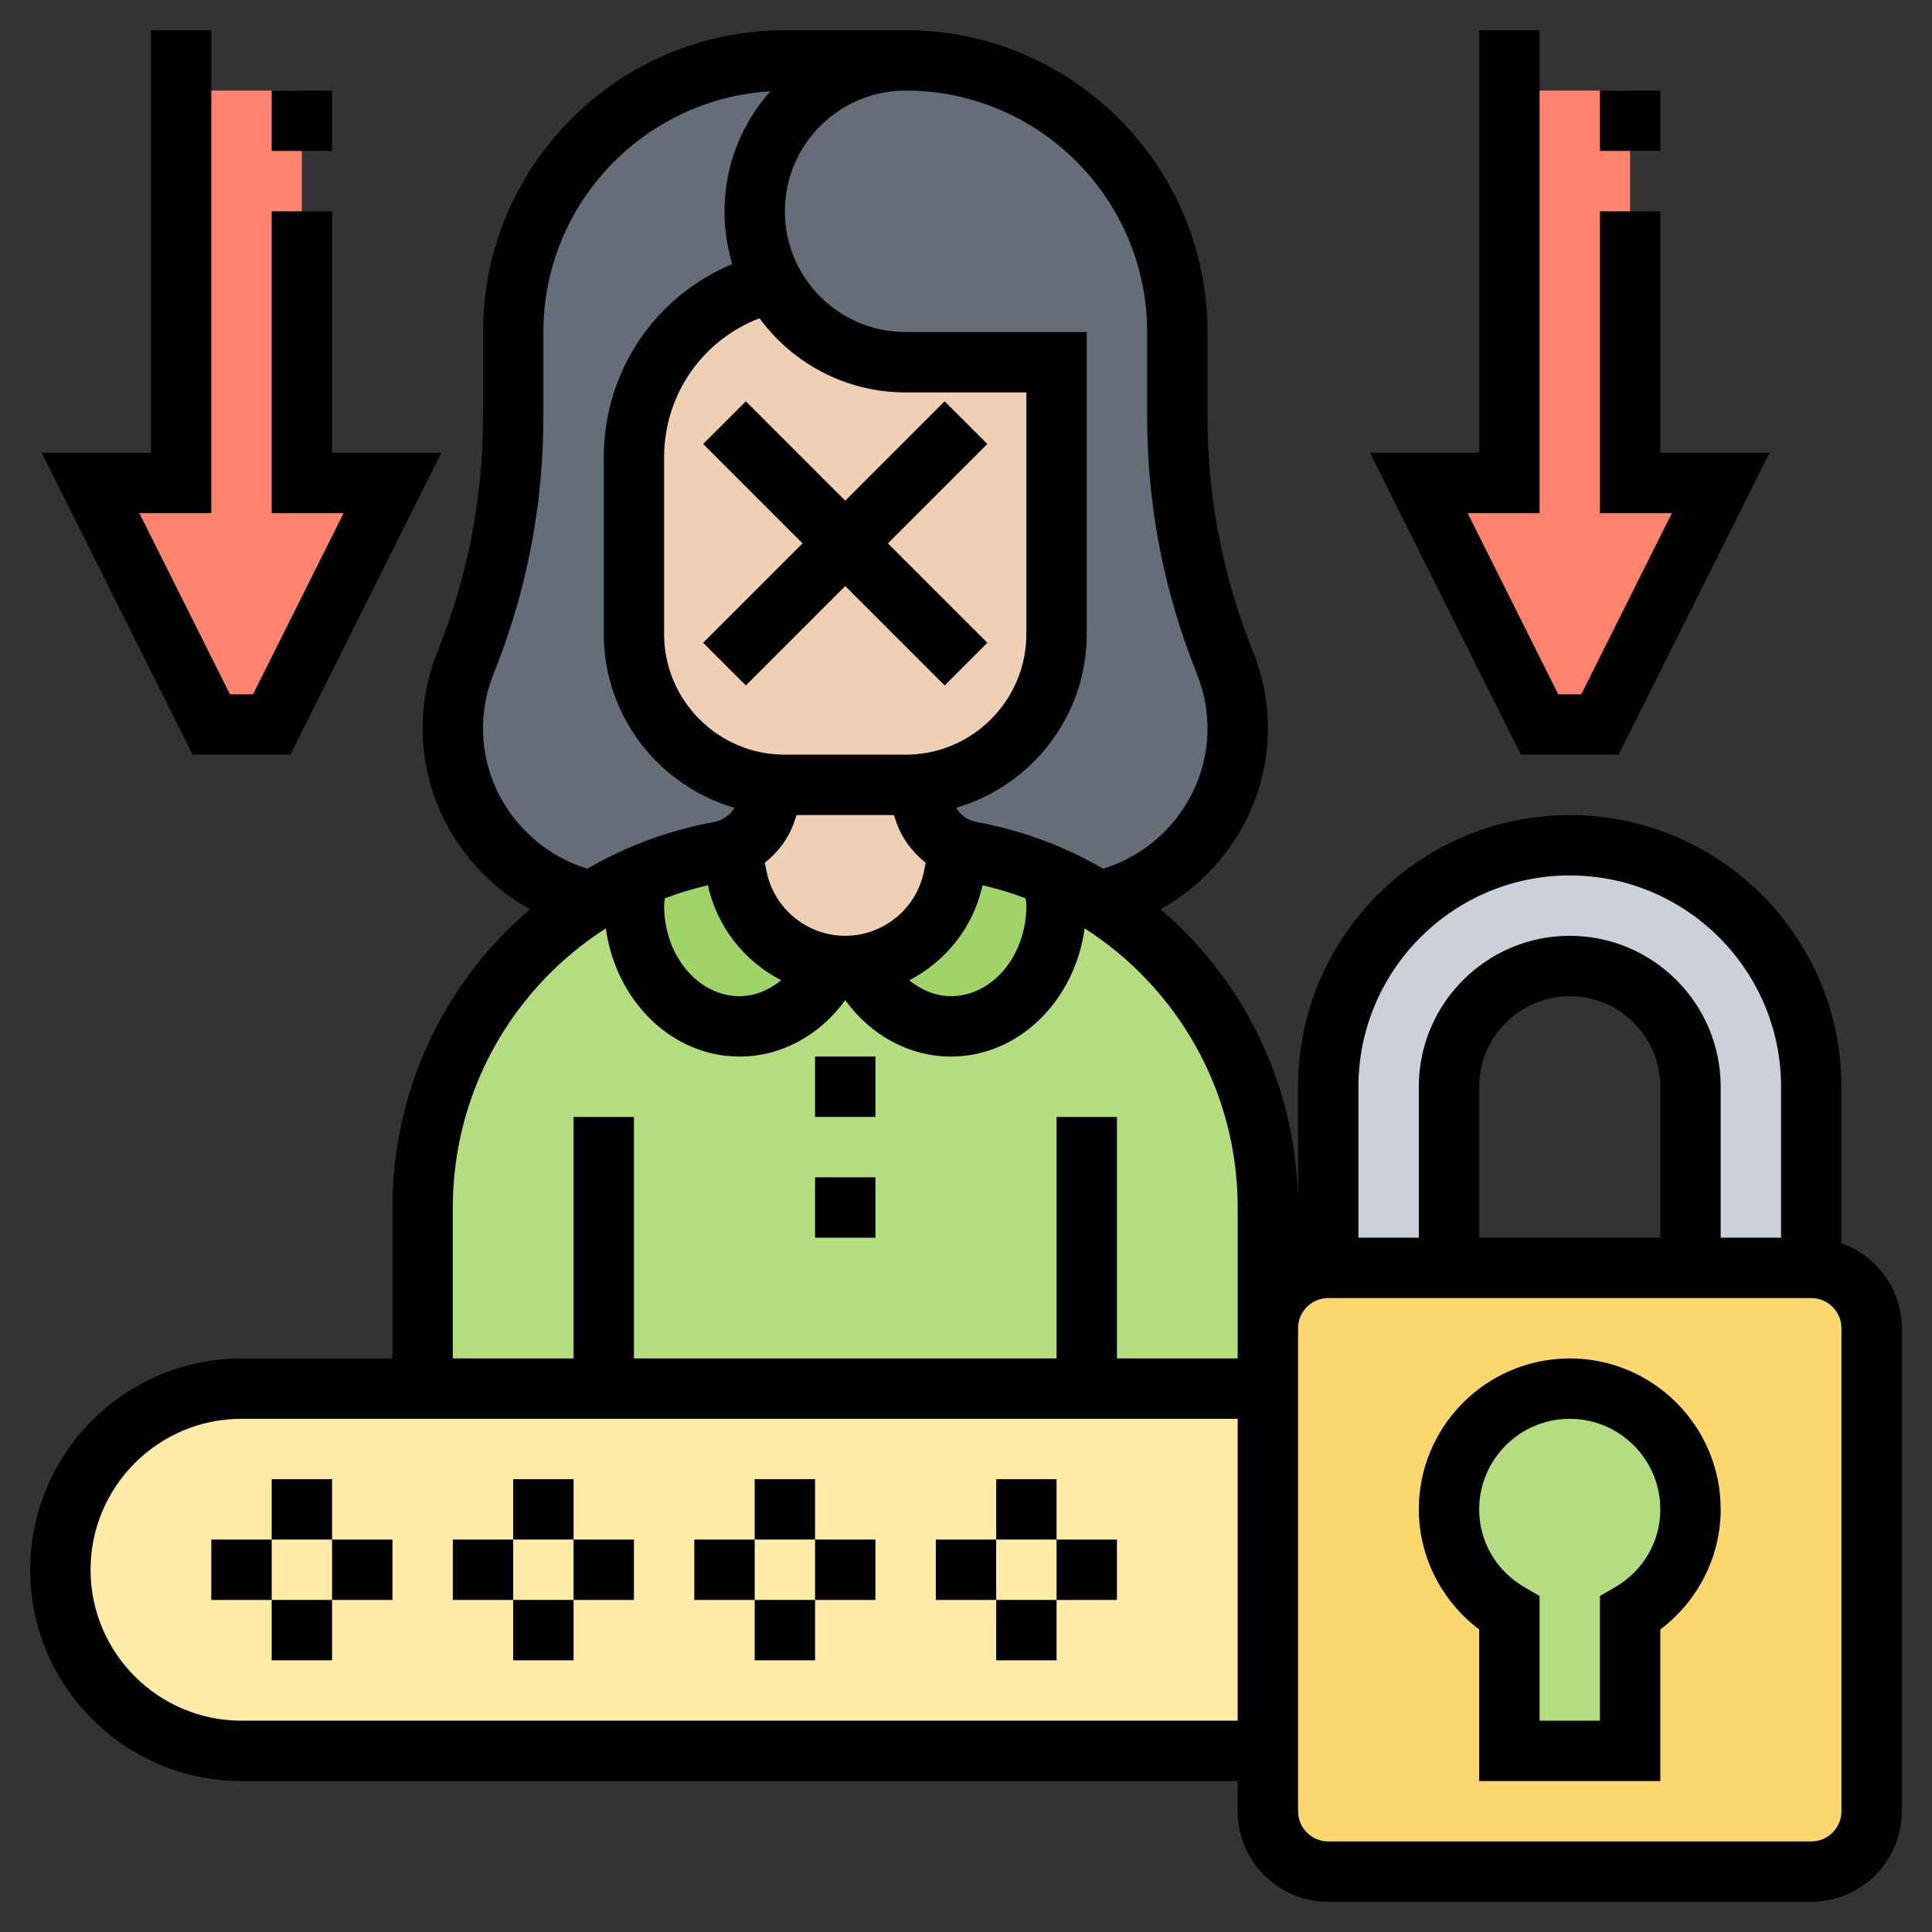
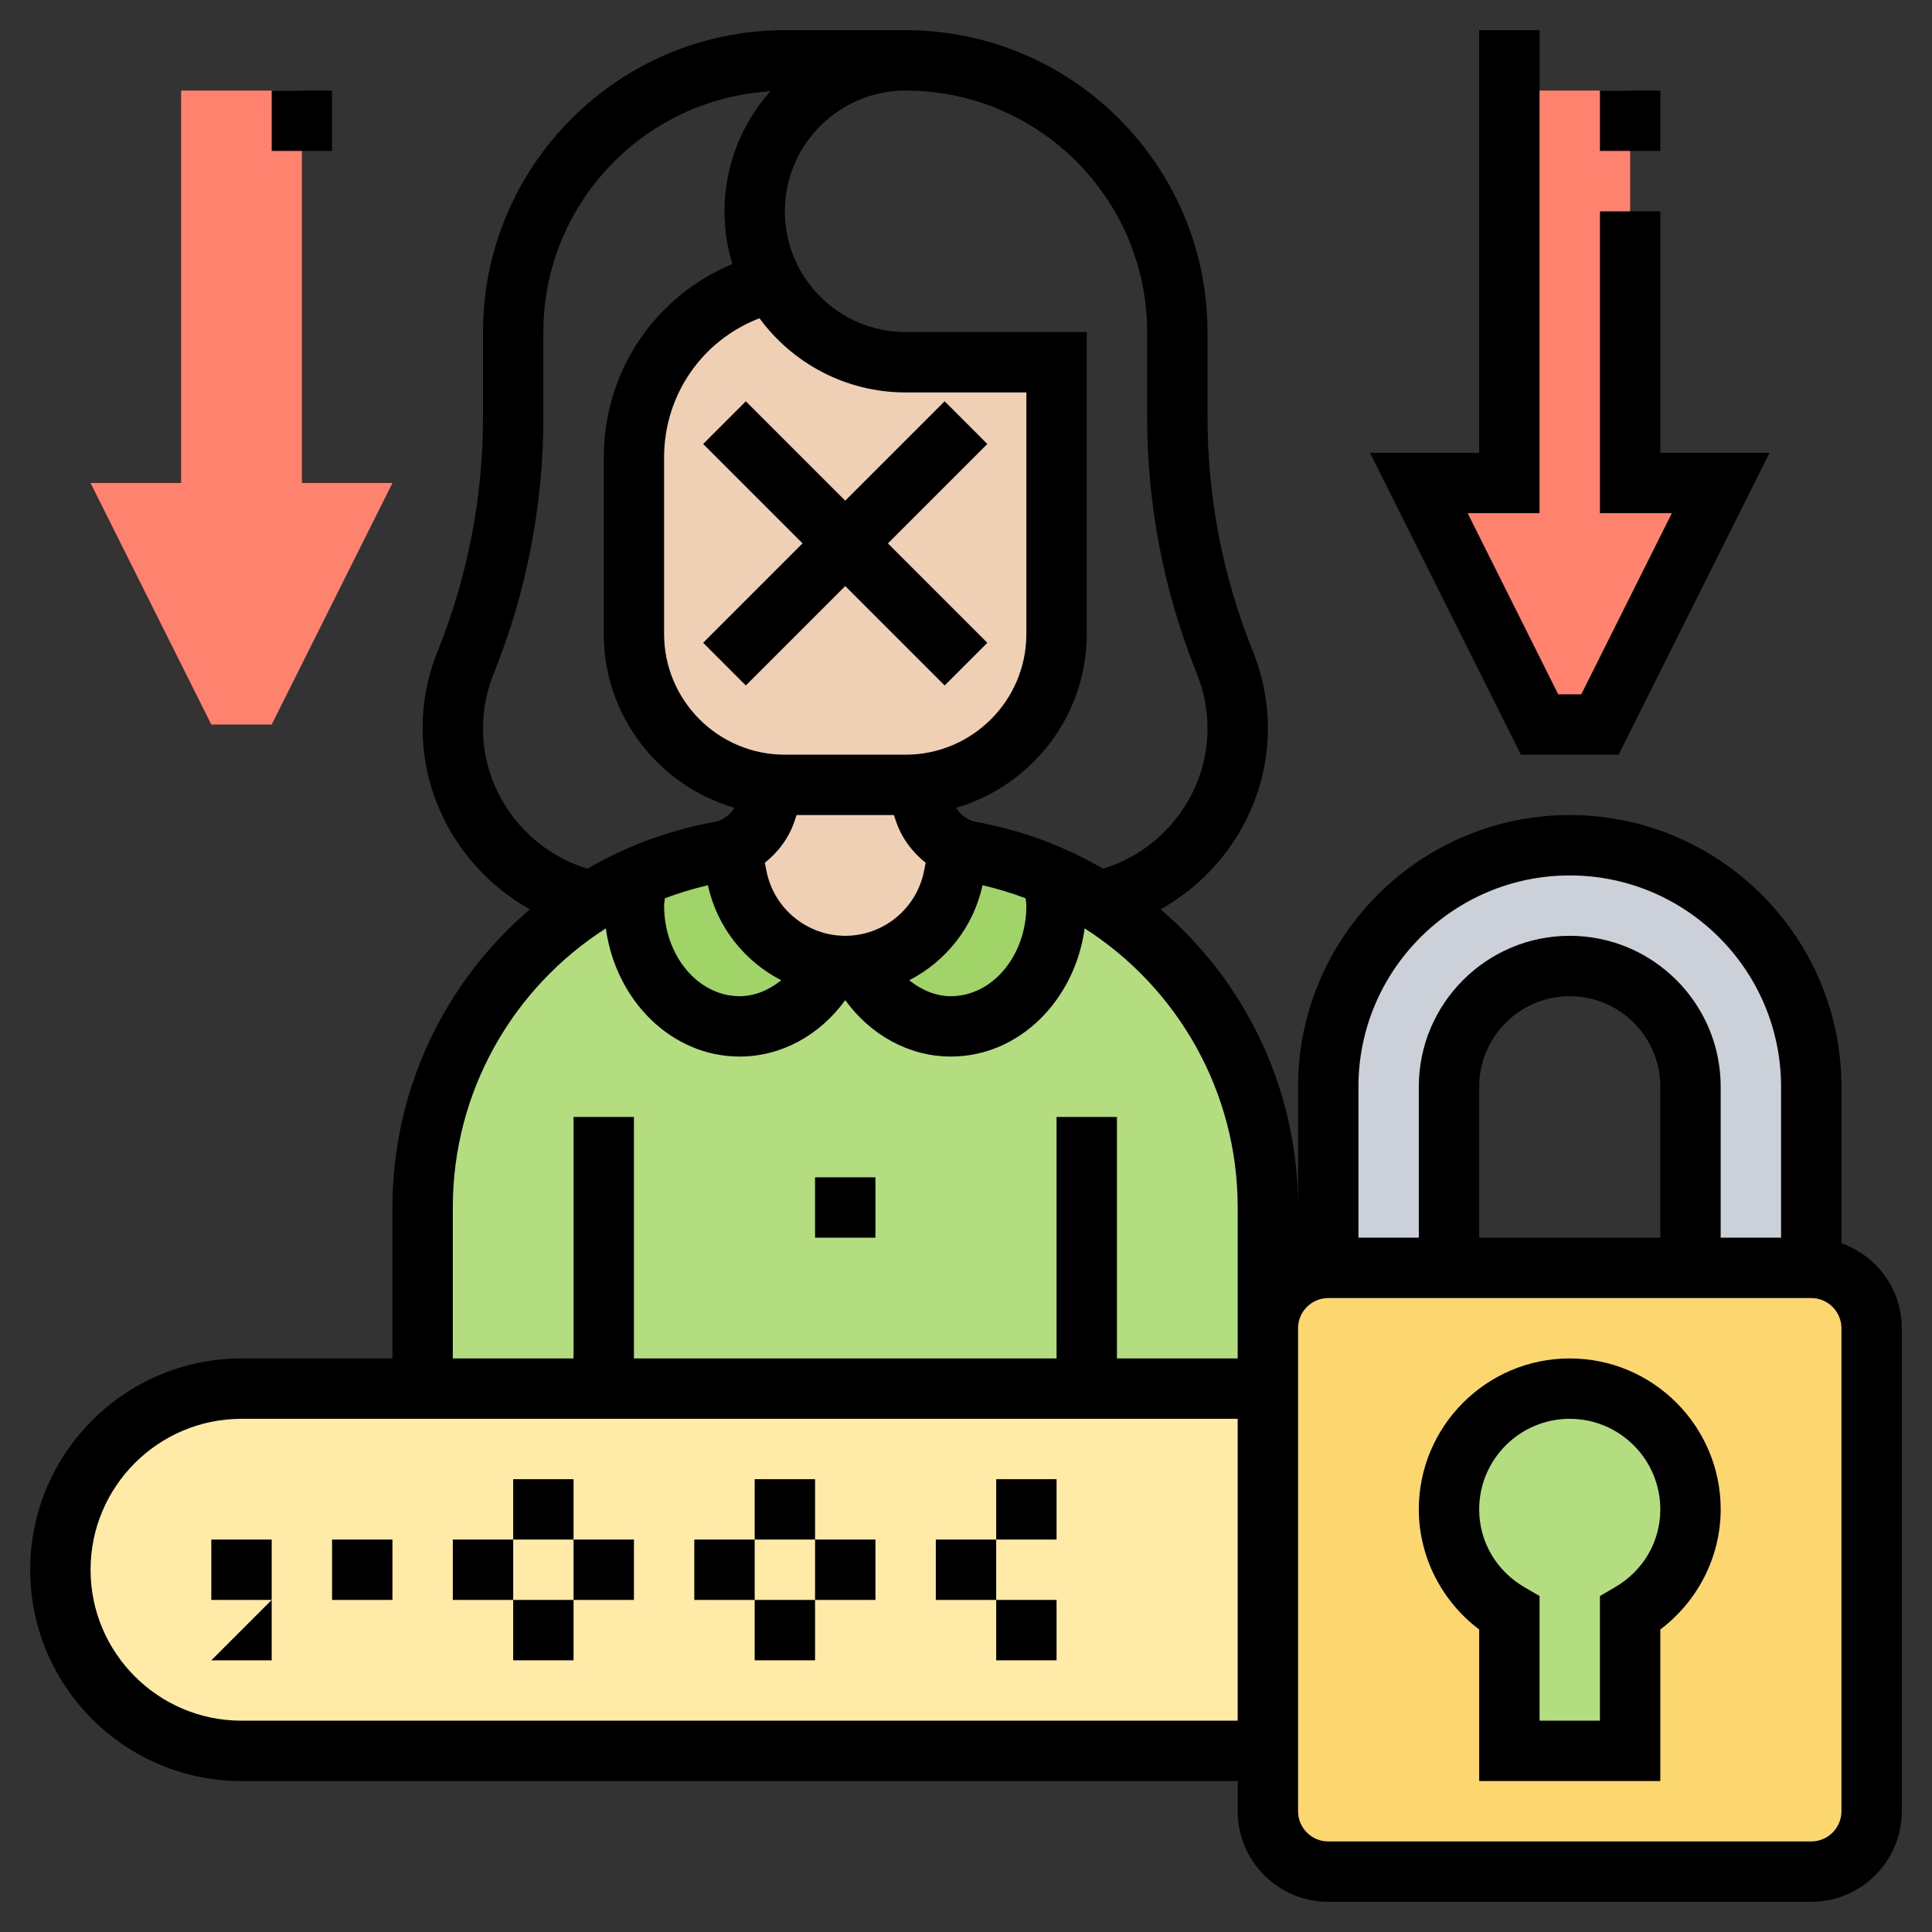
<svg xmlns="http://www.w3.org/2000/svg" id="Layer_5" enable-background="new 0 0 64 64" height="512" viewBox="0 0 64 64" width="512">
  <rect x="0" y="0" width="64" height="64" fill="#333333" stroke="none" />
  <g>
    <g>
      <g>
-         <path d="m40.58 21.95c-1.05-2.59-1.58-5.35-1.58-8.14v-2.81c0-4.97-4.03-9-9-9h-4c-4.97 0-9 4.03-9 9v2.81c0 2.79-.53 5.55-1.58 8.14-.28.69-.42 1.44-.42 2.19 0 2.8 1.97 5.14 4.59 5.72l1.51-.8 2.73-.85c.14-.02.27-.06.39-.12.54-.21.96-.65 1.15-1.21l.3-.89v-.01c-2.61-.16-4.67-2.33-4.67-4.98v-5.85c0-2.78 1.93-5.16 4.59-5.79.23.44.53.83.87 1.18.91.9 2.16 1.46 3.54 1.46h5v9c0 2.65-2.06 4.82-4.67 4.98v.01l.3.89c.14.43.42.79 1.15 1.21.12.06.25.1.39.12.96.17 1.87.46 2.73.85.52.23 1.03.5 1.51.8 2.62-.58 4.59-2.92 4.59-5.72 0-.75-.14-1.5-.42-2.19z" fill="#656d78" />
-       </g>
+         </g>
      <g>
        <path d="m24.5 34c1.31 0 2.44-.82 3.05-2.03.15.02.3.03.45.03s.3-.01.45-.03c.61 1.21 1.74 2.03 3.05 2.03 1.93 0 3.5-1.79 3.5-4 0-.33-.03-.64-.1-.94.52.23 1.03.5 1.51.8 3.39 2.14 5.59 5.92 5.59 10.14v4 2h-6-16-6v-6c0-2.9 1.04-5.58 2.78-7.68.8-.96 1.75-1.79 2.81-2.46l1.51-.8c-.07.3-.1.61-.1.94 0 2.21 1.57 4 3.5 4z" fill="#b4dd7f" />
      </g>
      <g>
        <path d="m32.17 28.21c.96.17 1.87.46 2.73.85.07.3.1.61.1.94 0 2.21-1.57 4-3.5 4-1.31 0-2.44-.82-3.05-2.03.7-.09 1.34-.37 1.87-.8.64-.52 1.1-1.25 1.27-2.11l.19-.96v-.01c.12.06.25.1.39.12z" fill="#a0d468" />
      </g>
      <g>
        <path d="m24.22 28.09v.01l.19.96c.31 1.56 1.59 2.72 3.14 2.91-.61 1.21-1.74 2.03-3.05 2.03-1.93 0-3.5-1.79-3.5-4 0-.33.03-.64.1-.94l2.73-.85c.14-.02.27-.06.39-.12z" fill="#a0d468" />
      </g>
      <g>
        <path d="m60 36v6h-4v-6c0-2.21-1.79-4-4-4-1.1 0-2.1.45-2.83 1.17-.72.73-1.17 1.73-1.17 2.83v6h-4v-6c0-2.21.9-4.21 2.34-5.66 1.45-1.44 3.45-2.34 5.66-2.34 4.42 0 8 3.58 8 8z" fill="#ccd1d9" />
      </g>
      <g>
        <path d="m62 44v16c0 1.1-.9 2-2 2h-16c-1.1 0-2-.9-2-2v-2-12-2c0-1.1.9-2 2-2h4 8 4c1.1 0 2 .9 2 2z" fill="#fcd770" />
      </g>
      <g>
        <path d="m52 46c2.21 0 4 1.79 4 4 0 1.48-.81 2.75-2 3.45v4.55h-4v-4.55c-1.19-.7-2-1.97-2-3.45 0-2.21 1.79-4 4-4z" fill="#b4dd7f" />
      </g>
      <g>
        <path d="m14 46h6 16 6v12h-34c-1.66 0-3.16-.67-4.24-1.76-1.09-1.08-1.76-2.58-1.76-4.24 0-3.31 2.69-6 6-6z" fill="#ffeaa7" />
      </g>
      <g>
        <path d="m57 16-4 8h-2l-4-8h3v-13h4v2 2 9z" fill="#ff826e" />
      </g>
      <g>
        <path d="m13 16-4 8h-2l-4-8h3v-13h4v2 2 9z" fill="#ff826e" />
      </g>
      <g>
        <path d="m30.63 26.88c.14.43.42.79 1.15 1.21v.01l-.19.96c-.17.86-.63 1.59-1.27 2.11-.53.43-1.17.71-1.87.8-.15.02-.3.03-.45.03s-.3-.01-.45-.03c-1.55-.19-2.83-1.35-3.14-2.91l-.19-.96v-.01c.54-.21.96-.65 1.15-1.21l.3-.89v-.01c.11.02.22.02.33.02h4c.11 0 .22 0 .33-.02v.01z" fill="#f0d0b4" />
      </g>
      <g>
        <path d="m21 15.15c0-2.78 1.93-5.16 4.59-5.79.23.44.53.83.87 1.18.91.9 2.16 1.46 3.54 1.46h5v9c0 2.65-2.06 4.82-4.67 4.98-.11.02-.22.02-.33.02h-4c-.11 0-.22 0-.33-.02-2.61-.16-4.67-2.33-4.67-4.98z" fill="#f0d0b4" />
      </g>
    </g>
    <g>
      <path d="m31.293 13.293-3.293 3.293-3.293-3.293-1.414 1.414 3.293 3.293-3.293 3.293 1.414 1.414 3.293-3.293 3.293 3.293 1.414-1.414-3.293-3.293 3.293-3.293z" />
      <path d="m52 45c-2.757 0-5 2.243-5 5 0 1.563.754 3.041 2 3.979v5.021h6v-5.021c1.246-.939 2-2.416 2-3.979 0-2.757-2.243-5-5-5zm1.497 7.581-.497.289v4.13h-2v-4.13l-.497-.289c-.941-.548-1.503-1.513-1.503-2.581 0-1.654 1.346-3 3-3s3 1.346 3 3c0 1.068-.562 2.033-1.503 2.581z" />
      <path d="m61 41.184v-5.184c0-4.962-4.038-9-9-9s-9 4.038-9 9v3.996c0-3.914-1.744-7.475-4.554-9.874 2.13-1.189 3.554-3.461 3.554-5.986 0-.882-.167-1.745-.497-2.563-.998-2.48-1.503-5.092-1.503-7.763v-2.81c0-5.514-4.486-10-10-10h-4c-5.514 0-10 4.486-10 10v2.81c0 2.671-.505 5.283-1.503 7.763-.33.818-.497 1.68-.497 2.563 0 2.525 1.424 4.797 3.554 5.986-2.81 2.399-4.554 5.96-4.554 9.874v5.004h-5c-3.86 0-7 3.14-7 7s3.14 7 7 7h33v1c0 1.654 1.346 3 3 3h16c1.654 0 3-1.346 3-3v-16c0-1.302-.839-2.402-2-2.816zm-9-12.184c3.86 0 7 3.14 7 7v5h-2v-5c0-2.757-2.243-5-5-5s-5 2.243-5 5v5h-2v-5c0-3.86 3.14-7 7-7zm3 12h-6v-5c0-1.654 1.346-3 3-3s3 1.346 3 3zm-17-30v2.81c0 2.928.554 5.792 1.648 8.51.234.579.352 1.191.352 1.816 0 2.14-1.439 4.026-3.459 4.64-1.27-.738-2.681-1.272-4.196-1.547-.286-.052-.526-.227-.673-.47 2.496-.727 4.328-3.031 4.328-5.759v-10h-6c-2.206 0-4-1.794-4-4s1.794-4 4-4c4.411 0 8 3.589 8 8zm-4 19c0 1.654-1.122 3-2.5 3-.5 0-.973-.201-1.38-.528 1.209-.623 2.126-1.755 2.428-3.148.489.116.967.257 1.427.434.005.081.025.16.025.242zm-11.975-.242c.46-.177.937-.318 1.426-.434.302 1.393 1.219 2.525 2.428 3.148-.406.327-.879.528-1.379.528-1.378 0-2.5-1.346-2.5-3 0-.082.02-.161.025-.242zm5.975 1.242c-1.263 0-2.36-.899-2.608-2.138l-.056-.281c.447-.356.8-.827.987-1.388l.065-.193h3.225l.064.193c.187.562.54 1.032.987 1.388l-.056.281c-.248 1.239-1.345 2.138-2.608 2.138zm1.999-6h-4c-2.206 0-4-1.794-4-4v-5.846c0-2.079 1.27-3.888 3.16-4.611 1.093 1.488 2.856 2.457 4.841 2.457h4v8c0 2.206-1.795 4-4.001 4zm-13.999-.864c0-.625.118-1.236.352-1.816 1.094-2.718 1.648-5.582 1.648-8.51v-2.81c0-4.249 3.332-7.724 7.518-7.976-.941 1.06-1.518 2.45-1.518 3.976 0 .607.091 1.194.259 1.748-2.556 1.061-4.259 3.552-4.259 6.405v5.847c0 2.728 1.832 5.033 4.329 5.759-.146.242-.387.418-.672.47-1.515.276-2.927.81-4.197 1.547-2.021-.614-3.46-2.5-3.46-4.64zm-1 15.86c0-3.842 1.992-7.274 5.069-9.242.33 2.398 2.182 4.246 4.431 4.246 1.376 0 2.655-.703 3.5-1.869.845 1.166 2.124 1.869 3.5 1.869 2.249 0 4.101-1.848 4.431-4.246 3.077 1.968 5.069 5.4 5.069 9.242v4.004 1h-4v-8h-2v8h-14v-8h-2v8h-4zm-7 17.004c-2.757 0-5-2.243-5-5s2.243-5 5-5h33v10zm53 3c0 .551-.449 1-1 1h-16c-.551 0-1-.449-1-1v-14-2c0-.551.449-1 1-1h16c.551 0 1 .449 1 1z" />
-       <path d="m9 49h2v2h-2z" />
-       <path d="m9 53h2v2h-2z" />
+       <path d="m9 53v2h-2z" />
      <path d="m11 51h2v2h-2z" />
      <path d="m7 51h2v2h-2z" />
      <path d="m17 49h2v2h-2z" />
      <path d="m17 53h2v2h-2z" />
      <path d="m19 51h2v2h-2z" />
      <path d="m15 51h2v2h-2z" />
      <path d="m25 49h2v2h-2z" />
      <path d="m25 53h2v2h-2z" />
      <path d="m27 51h2v2h-2z" />
      <path d="m23 51h2v2h-2z" />
      <path d="m33 49h2v2h-2z" />
      <path d="m33 53h2v2h-2z" />
-       <path d="m35 51h2v2h-2z" />
      <path d="m31 51h2v2h-2z" />
      <path d="m53.618 25 5-10h-3.618v-8h-2v10h2.382l-3 6h-.764l-3-6h2.382v-16h-2v14h-3.618l5 10z" />
      <path d="m53 3h2v2h-2z" />
-       <path d="m9.618 25 5-10h-3.618v-8h-2v10h2.382l-3 6h-.764l-3-6h2.382v-16h-2v14h-3.618l5 10z" />
      <path d="m9 3h2v2h-2z" />
      <path d="m27 39h2v2h-2z" />
-       <path d="m27 35h2v2h-2z" />
    </g>
  </g>
</svg>